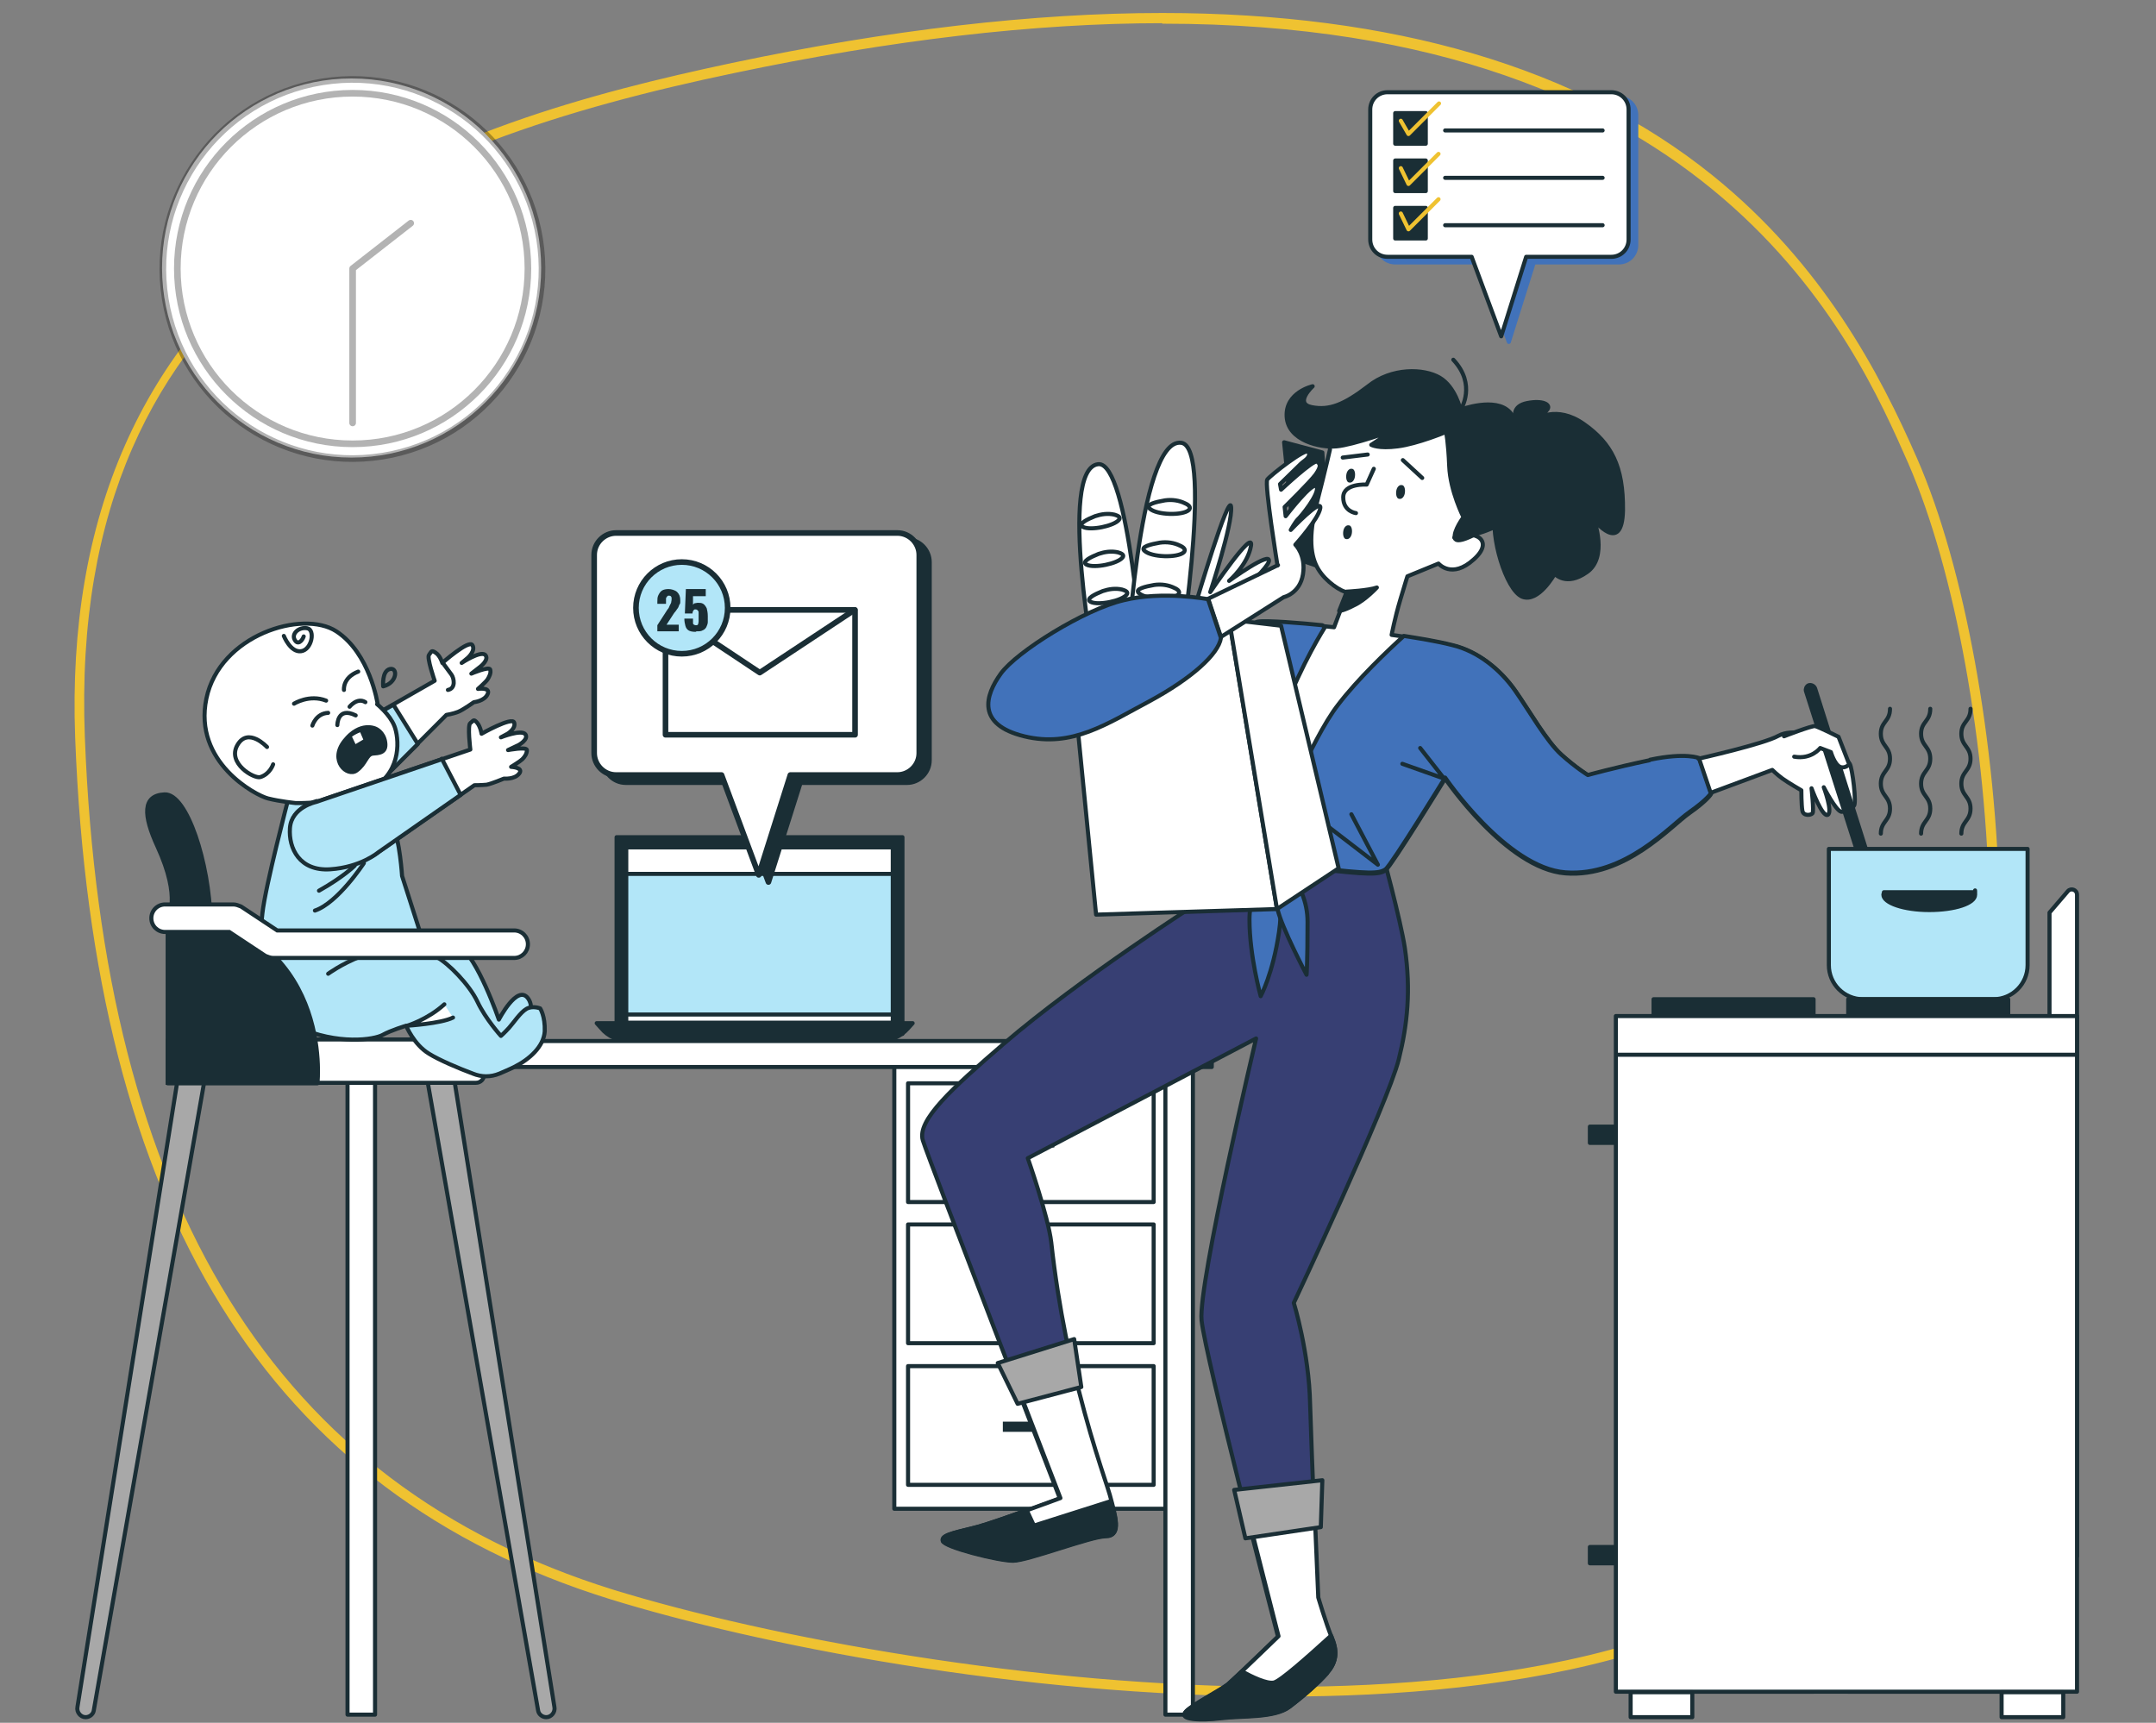
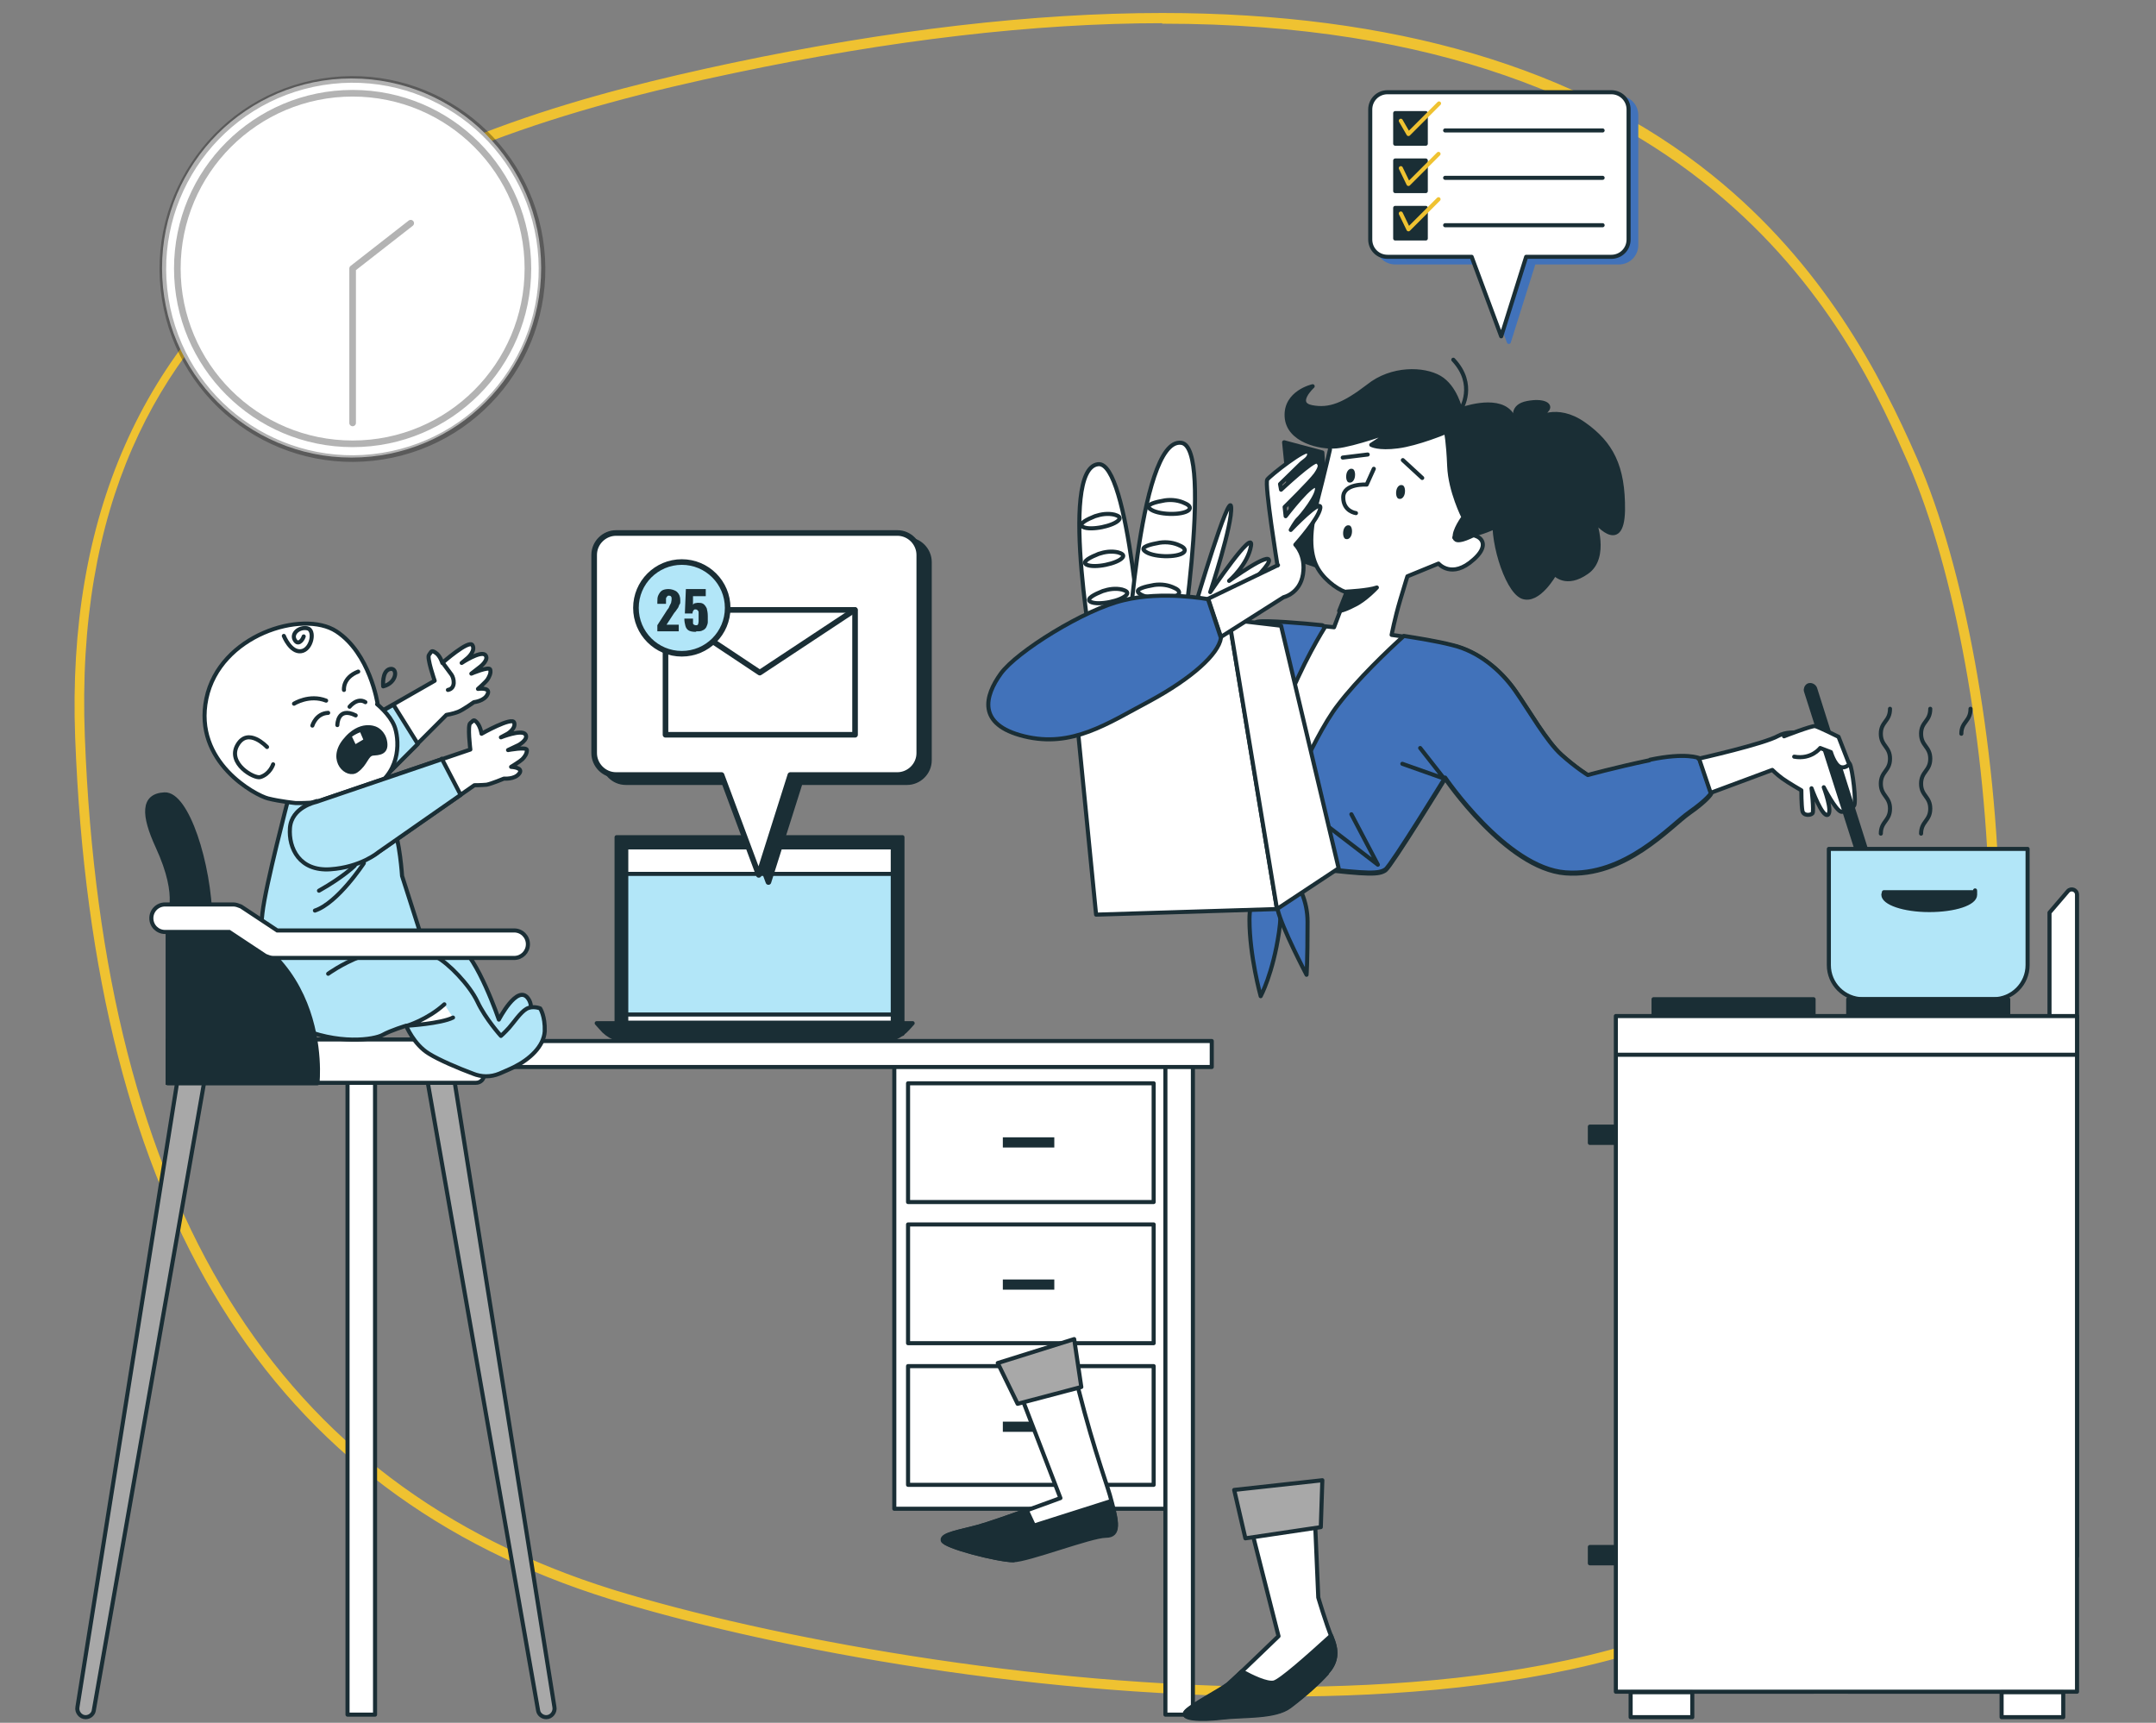
<svg xmlns="http://www.w3.org/2000/svg" id="Background_Simple" data-name="Background Simple" viewBox="0 0 423.1 338.1">
  <rect x="0" y="0" width="423.1" height="338.1" fill="#808080" stroke="none" />
  <defs>
    <style>      .cls-1, .cls-2, .cls-3, .cls-4, .cls-5, .cls-6, .cls-7, .cls-8, .cls-9, .cls-10, .cls-11, .cls-12, .cls-13, .cls-14, .cls-15, .cls-16 {        stroke-linecap: round;        stroke-linejoin: round;      }      .cls-1, .cls-17, .cls-5, .cls-9, .cls-11, .cls-15 {        fill: none;      }      .cls-1, .cls-7 {        stroke: #000;        stroke-width: 1.3px;      }      .cls-2 {        fill: #a8a8a8;      }      .cls-2, .cls-3, .cls-4, .cls-5, .cls-6, .cls-8, .cls-11, .cls-12, .cls-13, .cls-14, .cls-16, .cls-18 {        stroke: #1a2e35;      }      .cls-2, .cls-3, .cls-4, .cls-5, .cls-6, .cls-9, .cls-10, .cls-12, .cls-16, .cls-18 {        stroke-width: .8px;      }      .cls-3, .cls-10 {        fill: #4172ba;      }      .cls-4, .cls-8, .cls-19 {        fill: #1a2e35;      }      .cls-17, .cls-20, .cls-21, .cls-19 {        stroke-width: 0px;      }      .cls-20 {        fill: #efc231;      }      .cls-6, .cls-7, .cls-13, .cls-21, .cls-18 {        fill: #fff;      }      .cls-22 {        opacity: .3;      }      .cls-8, .cls-11, .cls-13, .cls-14 {        stroke-width: 1.1px;      }      .cls-23 {        clip-path: url(#clippath);      }      .cls-9, .cls-15 {        stroke: #efc231;      }      .cls-10 {        stroke: #4172ba;      }      .cls-12, .cls-14 {        fill: #b2e6f8;      }      .cls-15 {        stroke-width: .5px;      }      .cls-16 {        fill: #373f73;      }      .cls-18 {        stroke-miterlimit: 10;      }    </style>
    <clipPath id="clippath">
      <rect class="cls-17" x="14" y="1.9" width="379.3" height="331.7" />
    </clipPath>
  </defs>
  <g class="cls-23">
    <g>
      <path class="cls-20" d="M228.1,4.3c-25.1,0-53.3,3.3-84.1,9.8C79,27.7,12.9,54,16.4,144.6c3.5,92,37.5,146.9,103.8,167.6,30.5,9.4,82.9,19.1,131.4,19.1h0c43.6,0,99.6-7.7,118-44.2,18.5-36.8,21.7-79.1,21.1-108-.6-33.3-6.8-67.2-16-88.3-10.4-23.6-37.8-86.4-146.5-86.4M251.7,332.7h0c-52,0-103.4-10.3-131.9-19.1C52.8,292.8,18.5,237.5,15,144.7c-1.6-43.1,13-76.4,43.7-99,25.4-18.7,57.2-27.2,85-33.1,30.8-6.5,59.3-9.8,84.4-9.8,45.3,0,81.6,10.7,107.8,31.8,21.6,17.4,32.8,38.8,40.1,55.5,9.3,21.3,15.5,55.4,16.2,88.8.6,29.2-2.7,71.8-21.3,108.8-18.7,37.2-75.2,45-119.2,45" />
      <path class="cls-15" d="M228.1,4.3c-25.1,0-53.3,3.3-84.1,9.8C79,27.7,12.9,54,16.4,144.6c3.5,92,37.5,146.9,103.8,167.6,30.5,9.4,82.9,19.1,131.4,19.1h0c43.6,0,99.6-7.7,118-44.2,18.5-36.8,21.7-79.1,21.1-108-.6-33.3-6.8-67.2-16-88.3-10.4-23.6-37.8-86.4-146.5-86.4h0ZM251.7,332.7h0c-52,0-103.4-10.3-131.9-19.1C52.8,292.8,18.5,237.5,15,144.7c-1.6-43.1,13-76.4,43.7-99,25.4-18.7,57.2-27.2,85-33.1,30.8-6.5,59.3-9.8,84.4-9.8,45.3,0,81.6,10.7,107.8,31.8,21.6,17.4,32.8,38.8,40.1,55.5,9.3,21.3,15.5,55.4,16.2,88.8.6,29.2-2.7,71.8-21.3,108.8-18.7,37.2-75.2,45-119.2,45h-.1Z" />
    </g>
  </g>
  <g>
    <rect class="cls-4" x="121" y="164.3" width="56.1" height="38.6" />
    <rect class="cls-12" x="122.9" y="166.3" width="52.3" height="34.4" />
    <rect class="cls-6" x="122.9" y="166.3" width="52.3" height="5.2" />
    <rect class="cls-6" x="122.9" y="199.1" width="52.3" height="1.6" />
    <path class="cls-4" d="M172.6,204.3h-49.1c-2.1,0-4.2-.9-5.5-2.5l-.9-1h62l-.9,1c-1.4,1.6-3.4,2.5-5.5,2.5Z" />
  </g>
  <g>
    <rect class="cls-6" x="68.2" y="208.5" width="5.4" height="128" />
    <g>
      <rect class="cls-6" x="175.5" y="208.1" width="53.6" height="88" />
      <rect class="cls-6" x="178.2" y="212.6" width="48.2" height="23.3" />
      <rect class="cls-6" x="178.2" y="240.3" width="48.2" height="23.3" />
      <rect class="cls-6" x="178.2" y="268.1" width="48.2" height="23.3" />
      <rect class="cls-19" x="196.8" y="223.2" width="10.1" height="2" />
      <rect class="cls-19" x="196.8" y="251.1" width="10.1" height="2" />
      <rect class="cls-19" x="196.8" y="279" width="10.1" height="2" />
    </g>
    <rect class="cls-6" x="228.7" y="208.5" width="5.4" height="128" />
    <rect class="cls-6" x="63.7" y="204.3" width="174.1" height="5.1" />
  </g>
  <g>
    <polygon class="cls-4" points="252 86.8 254.3 109.6 260.9 111.9 259.5 88.8 252 86.8" />
    <g>
-       <path class="cls-16" d="M243.2,164.9l-7.8,12.1s-23.5,15-38.5,27.9c-10.1,8.7-17,15-15.8,18.9s26.9,70.3,26.9,70.3c0,0-12.4,4.6-16,5.6-3.6,1-7.3,1.5-7,2.7.2,1.2,10.9,3.9,13.8,3.9s15.3-4.8,18.2-4.8,1.9-3.4.7-7.8c-1.2-4.4-8.5-23.5-11.4-49.9-.6-5.1-4.6-16.5-4.6-16.5l44.8-23.5s-11.4,48.2-10.7,55.3,15,62.1,15,62.1c0,0-8.5,8.2-9.9,9.5-1.5,1.2-6.8,3.9-8.2,5.3-1.5,1.5,2.9,1.7,7,1.2,4.1-.5,10.4,0,13.3-2.2,2.9-2.2,5.6-4.6,7.3-6.5,1.7-1.9,2.2-3.9,1-6.8-1.2-2.9-2.7-8-2.7-8,0,0-1.2-27.9-1.5-38.1-.2-10.2-3.2-19.9-3.2-19.9,0,0,18.4-39,20.6-47.8,1.7-6.8,2.4-13.6,1.2-21.8-.8-5.4-4.6-19.4-4.6-19.4l-28.1-1.7Z" />
      <path class="cls-6" d="M198.9,306.2c-2.9,0-13.6-2.7-13.8-3.9-.2-1.2,3.4-1.7,7-2.7,3.6-1,16-5.6,16-5.6,0,0-3.9-10.1-8.7-22.6l11.1-3.5c3.1,13.5,6.5,22.7,7.3,25.5,1.2,4.4,2.2,7.8-.7,7.8s-15.3,4.8-18.2,4.8ZM260.4,328.3c1.7-1.9,2.2-3.9,1-6.8-1.2-2.9-2.7-8-2.7-8,0,0-.4-9.2-.8-18.9l-13.4,1.3c3.4,13.4,6.4,25.2,6.4,25.2,0,0-8.5,8.2-9.9,9.5-1.5,1.2-6.8,3.9-8.2,5.3-1.5,1.5,2.9,1.7,7,1.2,4.1-.5,10.4,0,13.3-2.2,2.9-2.2,5.6-4.6,7.3-6.5Z" />
      <g>
        <path class="cls-4" d="M243.7,328c-1.2,1.2-2.3,2.1-2.7,2.5-1.5,1.2-6.8,3.9-8.2,5.3-1.5,1.5,2.9,1.7,7,1.2,4.1-.5,10.4,0,13.3-2.2,2.9-2.2,5.6-4.6,7.3-6.5,1.7-1.9,2.2-3.9,1-6.8,0-.1-.1-.3-.2-.5-4.5,4.1-9.9,8.9-11.2,9.2-1.4.3-4.3-1.1-6.3-2.2Z" />
        <path class="cls-4" d="M218,294.6l-15.1,4.8-1.4-3c-3.6,1.3-7.7,2.7-9.5,3.2-3.6,1-7.3,1.5-7,2.7.2,1.2,10.9,3.9,13.8,3.9s15.3-4.8,18.2-4.8,2.1-2.9,1-6.8Z" />
      </g>
      <polygon class="cls-2" points="195.8 267.5 199.7 275.5 212.2 272.2 210.8 262.8 195.8 267.5" />
      <polygon class="cls-2" points="242.2 292.4 244.4 301.9 259.2 299.7 259.5 290.5 242.2 292.4" />
    </g>
    <path class="cls-6" d="M285.4,105.5s2.1-.8,4.5-7.2c2.3-6.4.6-11.4-4-15-4.6-3.7-15.8-4.5-20.6-.8-4.8,3.7-4.3,5.7-4.3,5.7,0,0-.9,4-2.6,10.6-1.7,6.6-1.2,10.4.3,12.9,1.5,2.5,4.6,4.5,5.7,4.5l-2.6,6.9s-12.9-1.4-15-.9c-2.1.5-5.2,7.2-5.2,18.4s1.7,24.4,1.7,24.4c0,0,4.5,4.3,14.9,5.5,10.4,1.2,12.4,1.2,13.7.3,1.2-.9,11.7-18,11.7-18,0,0,12,17.7,23.6,18.6,11.7.9,20.6-9.2,24.3-11.8,3.7-2.6,4.3-3.8,4.3-3.8l-2.3-6.8s-2.6-1.2-9.7.3c-7.1,1.5-12.1,2.9-12.1,2.9,0,0-2.3-1.4-5.2-4-2.9-2.6-6.3-8.6-9.1-12.6-2.8-4-7.2-7.7-12.3-8.9-5.1-1.2-12-2.1-12-2.1,0,0,.6-3.2,1.7-6.9,1.1-3.7,1.4-4.6,1.4-4.6l6.1-2.5s2.6,3.1,6.9-.8c4.3-3.8,0-6-3.7-4.3Z" />
    <g>
      <path class="cls-4" d="M297.4,82s-.8-2.3,2.3-2.9c3.1-.6,4.6.3,4,1.2-.6.9-2.3,2-2.3,2,0,0,4-2.9,9.4.9,5.4,3.8,7.8,8.3,7.7,17-.2,8.8-5.7,1.8-5.7,1.8,0,0,2.8,7.4-1.4,10.3-4.1,2.9-6.3.3-6.3.3,0,0-3.2,5.8-6.4,4.5-3.2-1.4-6.3-12-5.2-16.6,1.1-4.6,4-18.6,4-18.6Z" />
      <path class="cls-4" d="M283.7,84.8s-5.5,2.3-9.4,2.8c-3.8.5-5.2-.3-5.2-.3l4.3-2.8s-7.8,2.8-11.1,3.1c-3.2.3-9.5-1.1-9.8-5.8-.3-4.8,5.1-6,5.1-6,0,0-3.7,3.4-.2,4.1s6.4-.5,11.1-4.1c4.6-3.7,10.9-3.5,14-1.7,3.1,1.8,4.1,6.3,4.1,6.3,0,0,6.9-2.6,9.7.5,2.8,3.1,4.1,10,3.4,15.8-.8,5.8-10.1,8.1-10.1,8.1,0,0-3.8,2.1-4.1.8-.3-1.4,1.7-4.1,1.7-4.1,0,0-2.6-5.1-2.8-10-.2-4.9-.6-6.6-.6-6.6Z" />
      <path class="cls-5" d="M286.7,80.3s3.1-4.8-1.5-9.7" />
    </g>
    <g>
      <path class="cls-5" d="M269.6,92l-1.4,3.1s-4.6-.3-4.6,2.5,2.5,3.1,2.5,3.1" />
      <path class="cls-19" d="M265.9,93.5c-.1.8-.6,1.3-1.1,1.2-.5,0-.7-.8-.6-1.5.1-.8.6-1.3,1.1-1.2.5,0,.7.8.6,1.5Z" />
      <path class="cls-19" d="M275.7,96.7c-.1.8-.6,1.3-1.1,1.2-.5,0-.7-.8-.6-1.5.1-.8.6-1.3,1.1-1.2.5,0,.7.8.6,1.5Z" />
      <path class="cls-19" d="M265.3,104.6c-.1.8-.6,1.3-1.1,1.2-.5,0-.7-.8-.6-1.5.1-.8.6-1.3,1.1-1.2.5,0,.7.8.6,1.5Z" />
      <line class="cls-5" x1="275.3" y1="90.3" x2="279.1" y2="93.8" />
      <line class="cls-5" x1="268.4" y1="89.2" x2="263.5" y2="89.8" />
    </g>
    <path class="cls-4" d="M264.4,116.1s4.1-.2,5.8-.8c0,0-2.3,2.5-4.5,3.5-2.1,1.1-2.9,1.1-2.9,1.1l1.5-3.8Z" />
    <g>
      <path class="cls-3" d="M323.7,149.2c-7.1,1.5-12.1,2.9-12.1,2.9,0,0-2.3-1.4-5.2-4-2.9-2.6-6.3-8.6-9.1-12.6-2.8-4-7.2-7.7-12.3-8.9-3.1-.8-7-1.4-9.5-1.8-3.1,2.8-9.1,8.5-12.9,13.5-5.4,6.9-12.4,25-12.4,25,0,0-1.5-14.6,1.8-23.8,3.4-9.2,8-16.4,8-16.4l-.5-.4c-3.8-.4-11.1-1-12.7-.7-2.1.5-5.2,7.2-5.2,18.4s1.7,24.4,1.7,24.4c0,0,4.5,4.3,14.9,5.5,10.4,1.2,12.4,1.2,13.7.3,1.2-.9,11.7-18,11.7-18,0,0,12,17.7,23.6,18.6,11.7.9,20.6-9.2,24.3-11.8,3.7-2.6,4.3-3.8,4.3-3.8l-2.3-6.8s-2.6-1.2-9.7.3Z" />
      <g>
        <polyline class="cls-5" points="278.7 146.8 283.4 152.8 275.2 149.9" />
        <polyline class="cls-5" points="260.1 161.8 270.4 169.7 265.2 159.8" />
      </g>
    </g>
    <path class="cls-6" d="M234.5,119s6.8-22.9,7.1-19.5c.3,3.4-4.1,16.7-4.1,16.7,0,0,8.6-12.7,8-9.1-.6,3.7-4.3,6.9-4.3,6.9,0,0,8.4-6.1,7.8-3.8-.6,2.3-14.7,14.4-14.7,14.4l.3-5.7Z" />
    <g>
      <path class="cls-6" d="M215,132.2s-7.5-40.2.5-41.1c6.1-.7,8.8,39.9,8.8,39.9l-9.2,1.2Z" />
      <path class="cls-6" d="M218.7,101c-1.3-.3-2.6-.1-3.8.3-1.5.6-3.4,1.5-2.4,2.1,1.5.8,6.2-.2,7.1-1.4.4-.5-.2-.8-.9-1Z" />
      <path class="cls-6" d="M219.4,108.4c-1.3-.3-2.6-.1-3.8.3-1.5.6-3.4,1.5-2.4,2.1,1.5.8,6.2-.2,7.1-1.4.4-.5-.2-.8-.9-1Z" />
      <path class="cls-6" d="M220.2,115.7c-1.3-.3-2.6-.1-3.8.3-1.5.6-3.4,1.5-2.4,2.1,1.5.8,6.2-.2,7.1-1.4.4-.5-.2-.8-.9-1Z" />
    </g>
    <g>
      <path class="cls-6" d="M221,132.1s2.3-46.3,10.8-45.2c6.6.8-.9,46.3-.9,46.3l-9.9-1.1Z" />
      <path class="cls-6" d="M232.6,98.8c-1.2-.6-2.6-.8-4-.6-1.7.3-3.9.8-3,1.6,1.4,1.3,6.5,1.4,7.7.3.5-.5,0-1-.7-1.3Z" />
      <path class="cls-6" d="M231.6,107.1c-1.2-.6-2.6-.8-4-.6-1.7.3-3.9.8-3,1.6,1.4,1.3,6.5,1.4,7.7.3.5-.5,0-1-.7-1.3Z" />
      <path class="cls-6" d="M230.5,115.4c-1.2-.6-2.6-.8-4-.6-1.7.3-3.9.8-3,1.6,1.4,1.3,6.5,1.4,7.7.3.5-.5,0-1-.7-1.3Z" />
    </g>
    <g>
      <path class="cls-3" d="M249.8,168.1s-4.6,5.3-4.6,12.4,2.2,15,2.2,15c0,0,2.4-4.4,3.6-12.6,1.2-8.2-1.2-14.8-1.2-14.8Z" />
      <path class="cls-3" d="M249.8,168.1s6.8,4.6,6.8,12.8-.2,10.4-.2,10.4c0,0-4.9-9.3-5.7-12.9-.8-3.6-.8-10.4-.8-10.4Z" />
    </g>
    <g>
      <polygon class="cls-6" points="210.2 129.8 215.1 179.5 250.6 178.4 241.2 121.6 210.2 129.8" />
      <polygon class="cls-6" points="241.2 121.6 251.4 122.8 262.7 170.4 250.6 178.4 241.2 121.6" />
    </g>
    <path class="cls-6" d="M250.7,111s-2.6-16.1-2-16.9c.6-.8,7.7-6.4,8.1-5.4.5,1.1-.9,1.7-1.5,2.3-.6.6-4.1,4-4.1,4l.2,1.1s6.4-6,7.1-5.5c.6.5.8.9-.3,2.5-1.1,1.5-6.1,6.4-6.1,6.4l.2,1.8s5.5-7.2,6.1-5.8c.6,1.4-3.2,6-3.7,6.4-.5.5-1.4,2.1-1.4,2.1,0,0,6.1-6.4,5.8-4.3-.3,2.1-4.9,7.2-4.9,7.2,0,0,2.1,2,1.5,5.8-.6,3.8-3.8,4.5-3.8,4.5l-12.3,7.8-2.5-7.5,13.7-6.6Z" />
    <path class="cls-3" d="M237.1,117.6s-8.9-1.7-16.6.2c-7.7,1.8-21,10.1-24.1,14.4-3.1,4.3-4.8,10,4.6,12.3,9.4,2.3,16.3-2.5,24.6-6.9,8.3-4.5,13.5-9.2,14-12.4l-2.5-7.5Z" />
    <g>
      <path class="cls-6" d="M333.3,148.9s12.9-2.9,15.7-4.5c2.8-1.5,6.9,0,8.3.6,1.4.6,5.2,4.1,5.7,4.9.5.8,1.4,7.8.8,8.3-.6.5-2-1.2-2-1.2,0,0,.6,2.6-.5,2.3s-3.4-4.8-3.4-4.8c0,0,1.8,4.8.8,5.4-1.1.6-3.2-5.2-3.2-5.2,0,0,.5,4.5.2,4.9s-1.8.6-2-.5c-.2-1.1-.2-4-.2-4,0,0-2.6-1.5-3.7-2.3-1.1-.8-2-1.7-2-1.7l-12.1,4.5-2.3-6.8Z" />
      <path class="cls-4" d="M372.8,173.5c-1.2-3.4-3.8-5.6-6.1-5.2l-10.5-33.2c-.2-.5-.8-.8-1.3-.6-.4.2-.6.7-.5,1.1l10.7,33.5c-1.5,1.4-2,4.4-1,7.4,1.3,3.6,4.2,5.9,6.6,5.1,2.4-.8,3.3-4.4,2-8.1Z" />
      <path class="cls-6" d="M350.1,144.5s5.4-2.1,6.1-2c.8.2,4.6,2.1,4.6,2.1l2.1,5.4s-.8.9-1.8.5c-1.1-.5-1.8-2.9-1.8-2.9l-2.1-.8s-1.7,2.3-5.1,1.7" />
    </g>
  </g>
  <g>
    <g>
      <path class="cls-12" d="M358.9,166.6h39v22.8c0,3.7-3,6.7-6.7,6.7h-25.6c-3.7,0-6.7-3-6.7-6.7v-22.8h0Z" />
      <path class="cls-4" d="M369.7,175.1c0,.2-.1.3-.1.5,0,1.6,4,3,9,3s9-1.3,9-3,0-.3-.1-.5h-17.7Z" />
    </g>
    <g>
      <path class="cls-5" d="M370.9,139.1c0,2.5-1.8,2.5-1.8,4.9s1.8,2.5,1.8,4.9-1.8,2.5-1.8,4.9,1.8,2.5,1.8,4.9-1.8,2.5-1.8,4.9" />
      <path class="cls-5" d="M378.8,139.1c0,2.5-1.8,2.5-1.8,4.9s1.8,2.5,1.8,4.9-1.8,2.5-1.8,4.9,1.8,2.5,1.8,4.9-1.8,2.5-1.8,4.9" />
-       <path class="cls-5" d="M386.7,139.1c0,2.5-1.8,2.5-1.8,4.9s1.8,2.5,1.8,4.9-1.8,2.5-1.8,4.9,1.8,2.5,1.8,4.9-1.8,2.5-1.8,4.9" />
+       <path class="cls-5" d="M386.7,139.1c0,2.5-1.8,2.5-1.8,4.9" />
    </g>
  </g>
  <g>
    <path class="cls-6" d="M407.6,305.3h-5.4v-126.2l3.6-4.2c.6-.7,1.8-.3,1.8.7v129.8Z" />
    <rect class="cls-4" x="312" y="303.6" width="5.4" height="3.2" />
    <rect class="cls-4" x="312" y="221.1" width="5.4" height="3.2" />
    <rect class="cls-4" x="324.5" y="196.1" width="31.4" height="135.9" />
    <rect class="cls-4" x="362.7" y="196.1" width="31.4" height="135.9" />
    <rect class="cls-6" x="317.1" y="199.4" width="90.5" height="132.6" />
    <line class="cls-5" x1="317.4" y1="207" x2="407.4" y2="207" />
    <rect class="cls-6" x="320" y="332.1" width="12.1" height="4.9" />
    <rect class="cls-6" x="392.8" y="332.1" width="12.1" height="4.9" />
  </g>
  <g>
    <g>
      <path class="cls-10" d="M317.7,19.2h-43.9c-1.9,0-3.4,1.5-3.4,3.4v25.5c0,1.9,1.5,3.4,3.4,3.4h16.5l5.8,15.6,4.9-15.6h16.7c1.9,0,3.4-1.5,3.4-3.4v-25.5c0-1.9-1.5-3.4-3.4-3.4Z" />
      <path class="cls-6" d="M316.2,18.1h-43.9c-1.9,0-3.4,1.5-3.4,3.4v25.5c0,1.9,1.5,3.4,3.4,3.4h16.5l5.8,15.6,4.9-15.6h16.7c1.9,0,3.4-1.5,3.4-3.4v-25.5c0-1.9-1.5-3.4-3.4-3.4Z" />
    </g>
    <g>
      <rect class="cls-4" x="273.8" y="22.2" width="6" height="6" />
      <line class="cls-5" x1="283.6" y1="25.6" x2="314.5" y2="25.6" />
    </g>
    <g>
      <rect class="cls-4" x="273.8" y="31.5" width="6" height="6" />
      <line class="cls-5" x1="283.6" y1="34.9" x2="314.5" y2="34.9" />
    </g>
    <g>
      <rect class="cls-4" x="273.8" y="40.8" width="6" height="6" />
      <line class="cls-5" x1="283.6" y1="44.2" x2="314.5" y2="44.2" />
    </g>
    <polyline class="cls-9" points="274.9 23.7 276.4 26.3 282.4 20.3" />
    <polyline class="cls-9" points="274.9 33 276.4 36.1 282.3 30.2" />
    <polyline class="cls-9" points="274.9 41.9 276.4 45 282.3 39.1" />
  </g>
  <g>
    <g>
      <path class="cls-8" d="M178,106h-55.2c-2.3,0-4.3,1.9-4.3,4.3v38.9c0,2.3,1.9,4.3,4.3,4.3h20.7l7.3,19.6,6.2-19.6h21c2.3,0,4.3-1.9,4.3-4.3v-38.9c0-2.3-1.9-4.3-4.3-4.3Z" />
      <path class="cls-13" d="M176.1,104.6h-55.2c-2.3,0-4.3,1.9-4.3,4.3v38.9c0,2.3,1.9,4.3,4.3,4.3h20.7l7.3,19.6,6.2-19.6h21c2.3,0,4.3-1.9,4.3-4.3v-38.9c0-2.3-1.9-4.3-4.3-4.3Z" />
    </g>
    <g>
      <g>
        <rect class="cls-13" x="130.6" y="119.7" width="37.2" height="24.5" />
        <polyline class="cls-11" points="130.6 119.7 149.1 132 167.7 119.7" />
      </g>
      <circle class="cls-14" cx="133.8" cy="119.3" r="9" />
      <g>
        <path class="cls-19" d="M129,123.9v-1.2l2-3.1c.2-.2.3-.4.4-.7.1-.2.2-.4.3-.6,0-.2.1-.4.1-.7s0-.4-.1-.5c0-.1-.2-.2-.4-.2s-.3,0-.4.2c-.1.1-.2.2-.2.4,0,.2,0,.4,0,.6v.4h-1.7v-.4c0-.5,0-.9.2-1.3.2-.4.4-.7.7-.9.3-.2.8-.3,1.3-.3s1.3.2,1.7.6c.4.4.6.9.6,1.6s0,.6-.2.9c-.1.3-.2.6-.4.8-.2.3-.4.6-.6.8l-1.5,2.3h2.4v1.3h-4.3Z" />
        <path class="cls-19" d="M136.5,124c-.6,0-1.1-.1-1.4-.3-.3-.2-.5-.5-.6-.9-.1-.4-.2-.8-.2-1.4h1.7c0,.3,0,.6,0,.8,0,.2,0,.3.2.4s.2.1.4.1c.2,0,.3,0,.4-.2,0-.1.1-.3.1-.6,0-.3,0-.6,0-.9s0-.5,0-.7,0-.4-.2-.5c0-.1-.2-.2-.4-.2s-.3,0-.4.2c-.1.1-.2.3-.2.6h-1.5l.2-4.8h3.9v1.4h-2.5v1.7c0,0,.1-.2.3-.3.2,0,.4-.1.6-.1.4,0,.8,0,1.1.2.3.2.5.5.7.9.1.4.2.9.2,1.5s0,.9,0,1.2c0,.4-.2.7-.3,1-.2.3-.4.5-.7.6-.3.2-.7.2-1.2.2Z" />
      </g>
    </g>
  </g>
  <g>
    <g>
      <path class="cls-6" d="M60.3,147.9l25-14.3s-1.6-4.6-1.1-5.1c.5-.6.4-1,1.3-.4.9.6,1.3,2,1.3,2,0,0,5.2-4.6,5.9-3.5s-.9,2.5-.9,2.5l-1.2,1s3.6-2.4,4.6-1.6c.9.9-.9,2.3-.9,2.3l-1.8,1.4s3.5-1.5,3.7-.8c.2.7-.2,1.4-.5,1.9-.3.5-1.9,1.9-1.9,1.9,0,0,2.5-.4,1.9,1-.6,1.4-2.7,1.6-2.7,1.6,0,0-2.1,1.5-3.1,1.9-1,.4-2.3.6-2.3.6l-13.9,13.9s-2,4.2-7.8,5.8c-5.8,1.6-8.9-2.3-9.4-6.3-.5-4,4-6,4-6Z" />
      <path class="cls-12" d="M82,146l-4.8-7.7-16.8,9.6s-4.5,2-4,6c.5,4,3.6,8,9.4,6.3,5.8-1.6,7.8-5.8,7.8-5.8l8.4-8.4Z" />
      <path class="cls-5" d="M86.9,130.1s1.2,1.6,1.7,2.3.9,2.7-.7,3" />
    </g>
    <path class="cls-2" d="M34.8,212.2l-19.6,122.8c-.2,1,.6,2,1.6,2h0c.8,0,1.5-.6,1.6-1.3l21.7-123.5h-5.4Z" />
    <path class="cls-2" d="M89.2,212.2l19.6,122.8c.2,1-.6,2-1.6,2h0c-.8,0-1.5-.6-1.6-1.3l-21.7-123.5h5.4Z" />
    <g>
      <path class="cls-4" d="M32.9,180.1s2.8-3.6-2-14c-2.8-6.1-3-10,1.4-10.2,4.4-.2,8.8,13.6,9,24.8l-8.4-.6Z" />
      <path class="cls-18" d="M32.9,204h60.5c.9,0,1.6.7,1.6,1.6v5.3c0,.9-.7,1.6-1.6,1.6h-60.5v-8.6h0Z" />
    </g>
    <g>
      <path class="cls-12" d="M75.6,187.7s10.6-4.3,14.4-2.1c3.7,2.2,7.9,14.5,7.9,14.5,0,0,3.6-7,5.7-4.2s-1.9,7.3-3.1,8.7c-1.2,1.3-3.3,1.3-6.4,0s-14.2-9.3-14.2-9.3c0,0-7.8,1.9-9.3-.9-1.5-2.8,5.1-6.7,5.1-6.7Z" />
      <path class="cls-12" d="M56.6,156.7s-4.5,17.1-5.1,22.5c-.6,5.4-1.5,18.6,6.7,22.3,8.2,3.7,15.3,2.5,16.9,1.6,1.6-.9,4.6-1.8,4.6-1.8,0,0,1.5,3.7,4.5,5.5,1.9,1.2,5.9,2.9,8.6,3.9,1.7.7,3.5.7,5.2,0,.9-.4,1.9-.8,2.9-1.3,3-1.5,5.8-4,6-7,.1-3-.9-4.5-.9-4.5,0,0-1.5-.6-2.7.1-1.2.7-2.5,2.7-3.4,3.7-.9,1-1.6,1.6-1.6,1.6,0,0-3-3.3-4.6-6.7-1.6-3.4-5.8-7.6-7.9-8.7l-2.1-1-4.8-15s-.4-6.7-1.9-10.5c-1.5-3.7-2.5-6.1-5.8-8.2s-11.7,0-14.4,3.4Z" />
      <path class="cls-6" d="M87.2,197.1c-3.3,3-7.3,4.2-7.3,4.2,0,0,6.6-.4,9-1.6" />
      <path class="cls-5" d="M64.4,191.1s10.2-7.5,19.2-4.2" />
      <path class="cls-5" d="M69.6,169.9s-2.2,2.2-7,4.9" />
      <path class="cls-5" d="M71.4,169.4s-5.1,7.8-9.6,9.3" />
    </g>
    <g>
      <path class="cls-6" d="M74.1,138.1s-1.5-9.9-8.1-14.2c-6.6-4.3-22.9.7-25.5,13.2s9.7,19,12.1,19.6c2.4.6,5.4.9,5.4.9,0,0,9.9.3,15.4-3.1,5.5-3.4,4.9-9.7,4-12s-3.4-4.3-3.4-4.3Z" />
      <path class="cls-5" d="M61.3,142.4s.7-2.4,3.1-2.5" />
      <path class="cls-5" d="M68.6,138.7s1.5-1.9,3.1-.9" />
      <path class="cls-5" d="M57.7,138.1s3-1.9,6.3-.6" />
      <path class="cls-5" d="M67.5,135.4s-.3-2.4,2.8-3.6" />
      <path class="cls-5" d="M66.2,142.3s0-3.7,3.6-1.9" />
      <path class="cls-4" d="M73.7,143s-3-1.5-6.1,2.4c-3.1,3.9.6,7.2,2.4,5.8,1.8-1.3,1.9-3.1,3.1-3.3,1.2-.1,2.8-.1,2.5-2.2s-1.9-2.7-1.9-2.7Z" />
      <path class="cls-6" d="M68.6,144.5l1,2.1,2.2-1.3-.9-2.1s-1.3.4-2.4,1.3Z" />
      <path class="cls-6" d="M52.4,146.6s-3.7-4-5.8-.4c-2.1,3.6,3.3,6.7,4.5,6.3,1.9-.6,2.5-2.5,2.5-2.5" />
      <path class="cls-5" d="M75.2,134.7s-.3-3,1.3-3.4c1.6-.4,1.5,2.7-1.3,3.4Z" />
      <path class="cls-5" d="M55.7,124.8s1.3,3.3,3.4,3c2.1-.3,2.8-4.2,1.2-4.5-1.6-.3-3.1,1-2.5,2.2s1.5.3,1.8-.6" />
    </g>
    <path class="cls-6" d="M62,157.4l30.3-10.3s-.6-4.8,0-5.2.6-.9,1.3-.1.9,2.2.9,2.2c0,0,6-3.4,6.4-2.2.4,1.2-1.3,2.2-1.3,2.2l-1.3.7s4-1.6,4.8-.6c.7,1-1.3,2.1-1.3,2.1l-2.1,1s3.7-.7,3.7,0-.4,1.3-.9,1.8c-.4.4-2.2,1.5-2.2,1.5,0,0,2.5.1,1.6,1.3-.9,1.2-3,1-3,1,0,0-2.4,1-3.4,1.2-1,.1-2.4.1-2.4.1l-18.7,13s-3.4,2.8-9.4,3.3c-6,.4-8.2-4-7.9-8.1.3-4,5.1-5.1,5.1-5.1Z" />
    <path class="cls-12" d="M86.7,149l-24.7,8.4s-4.8,1-5.1,5.1c-.3,4,1.9,8.5,7.9,8.1,6-.4,9.4-3.3,9.4-3.3l16.2-11.3-3.7-7.1Z" />
    <g>
      <path class="cls-4" d="M32.9,178.3v34.3h29.4s3.4-30.3-29.4-34.3Z" />
      <path class="cls-18" d="M100.9,188h-47.3c-.5,0-1-.2-1.5-.4l-7.1-4.7h-12.6c-1.5,0-2.7-1.2-2.7-2.7s1.2-2.7,2.7-2.7h13.4c.5,0,1,.2,1.5.4l7.1,4.7h46.5c1.5,0,2.7,1.2,2.7,2.7s-1.2,2.7-2.7,2.7Z" />
    </g>
  </g>
  <circle class="cls-21" cx="69" cy="52.6" r="37.2" />
  <g class="cls-22">
    <circle class="cls-7" cx="69.2" cy="52.7" r="37.2" transform="translate(-7.5 11.7) rotate(-9.1)" />
    <circle class="cls-1" cx="69.2" cy="52.7" r="34.4" />
    <polyline class="cls-1" points="80.6 43.8 69.2 52.7 69.2 83" />
  </g>
</svg>